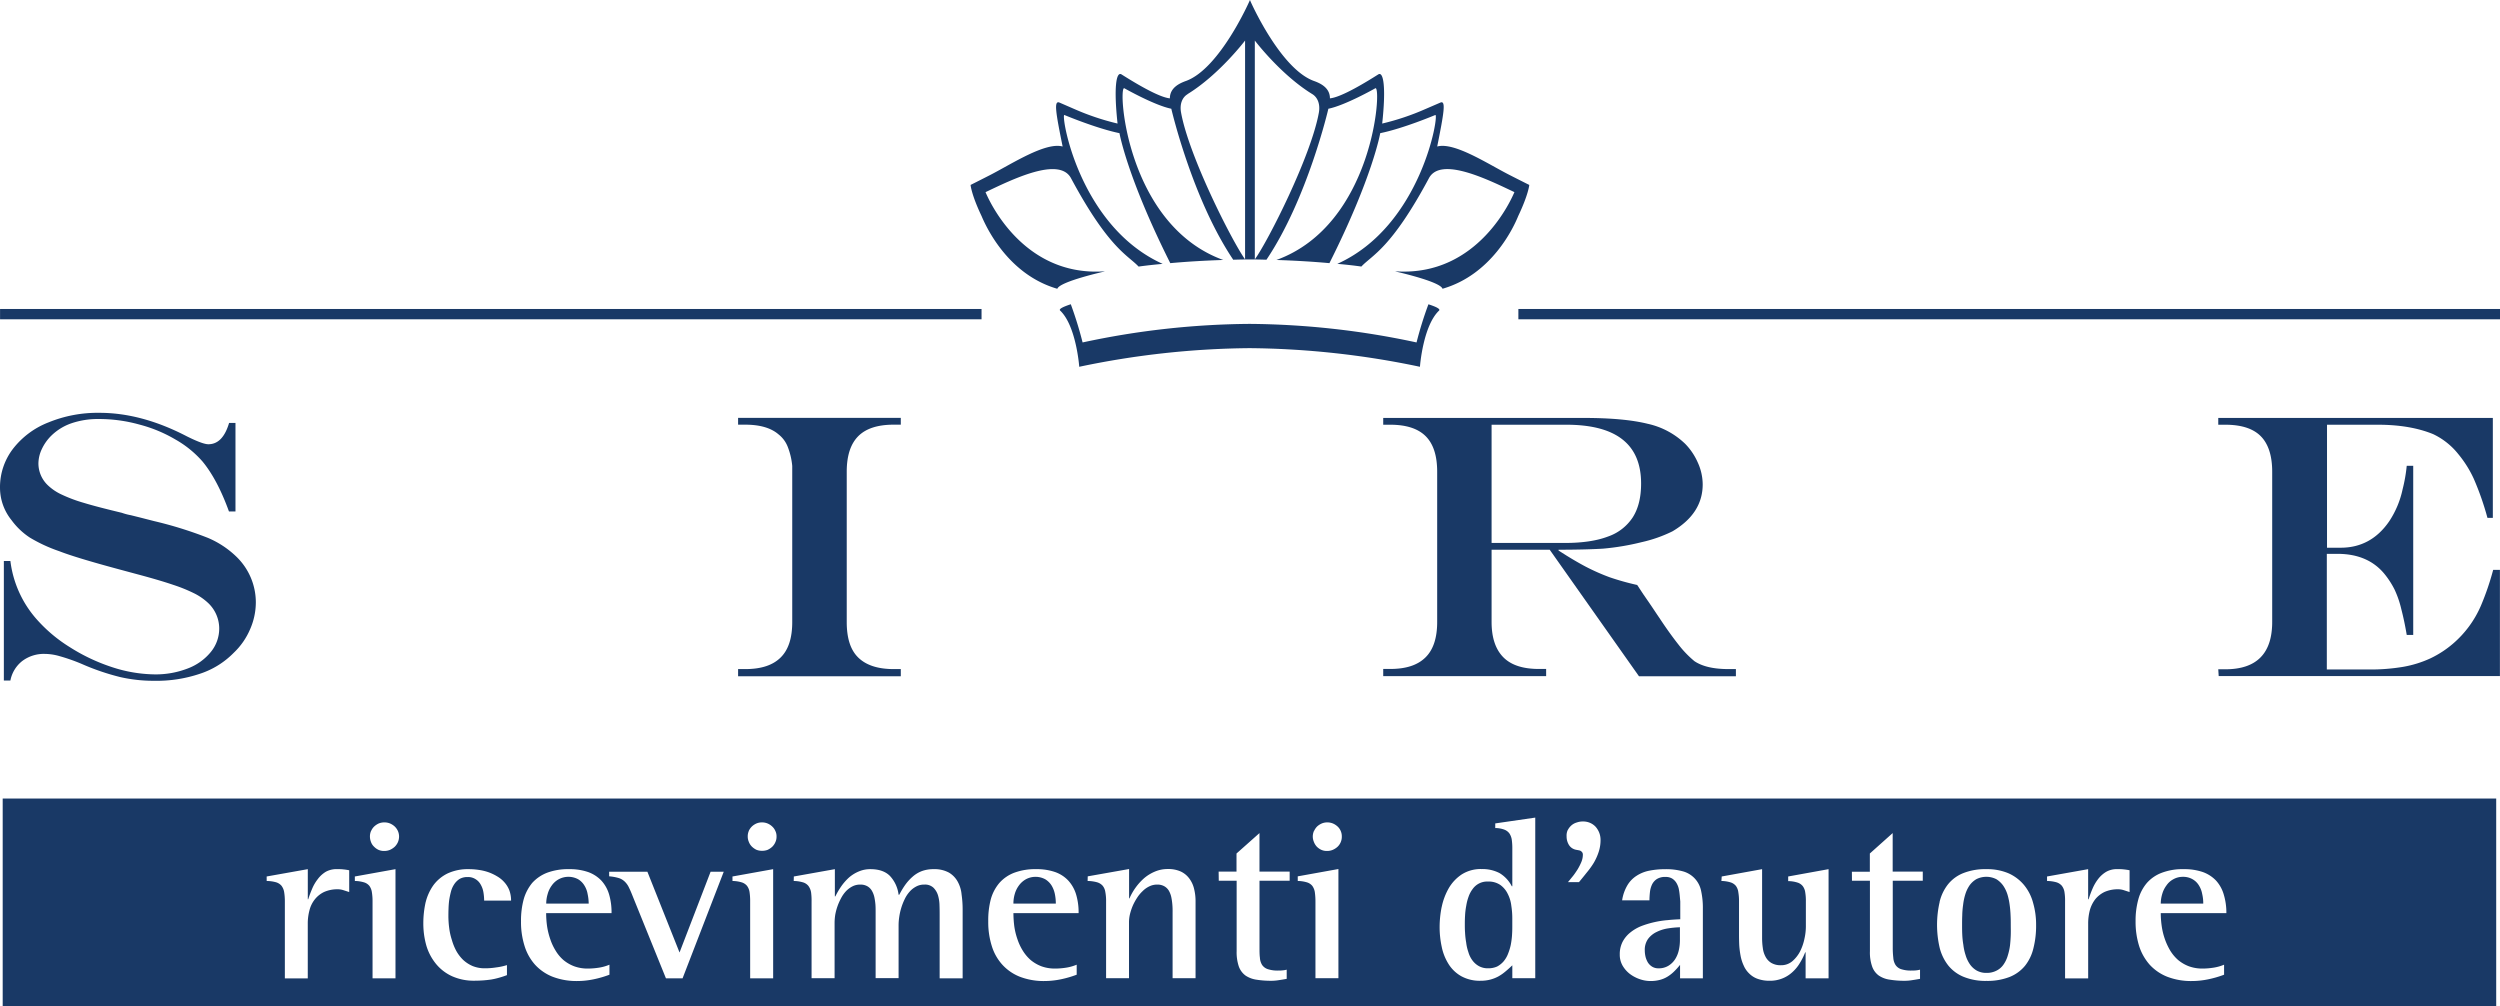
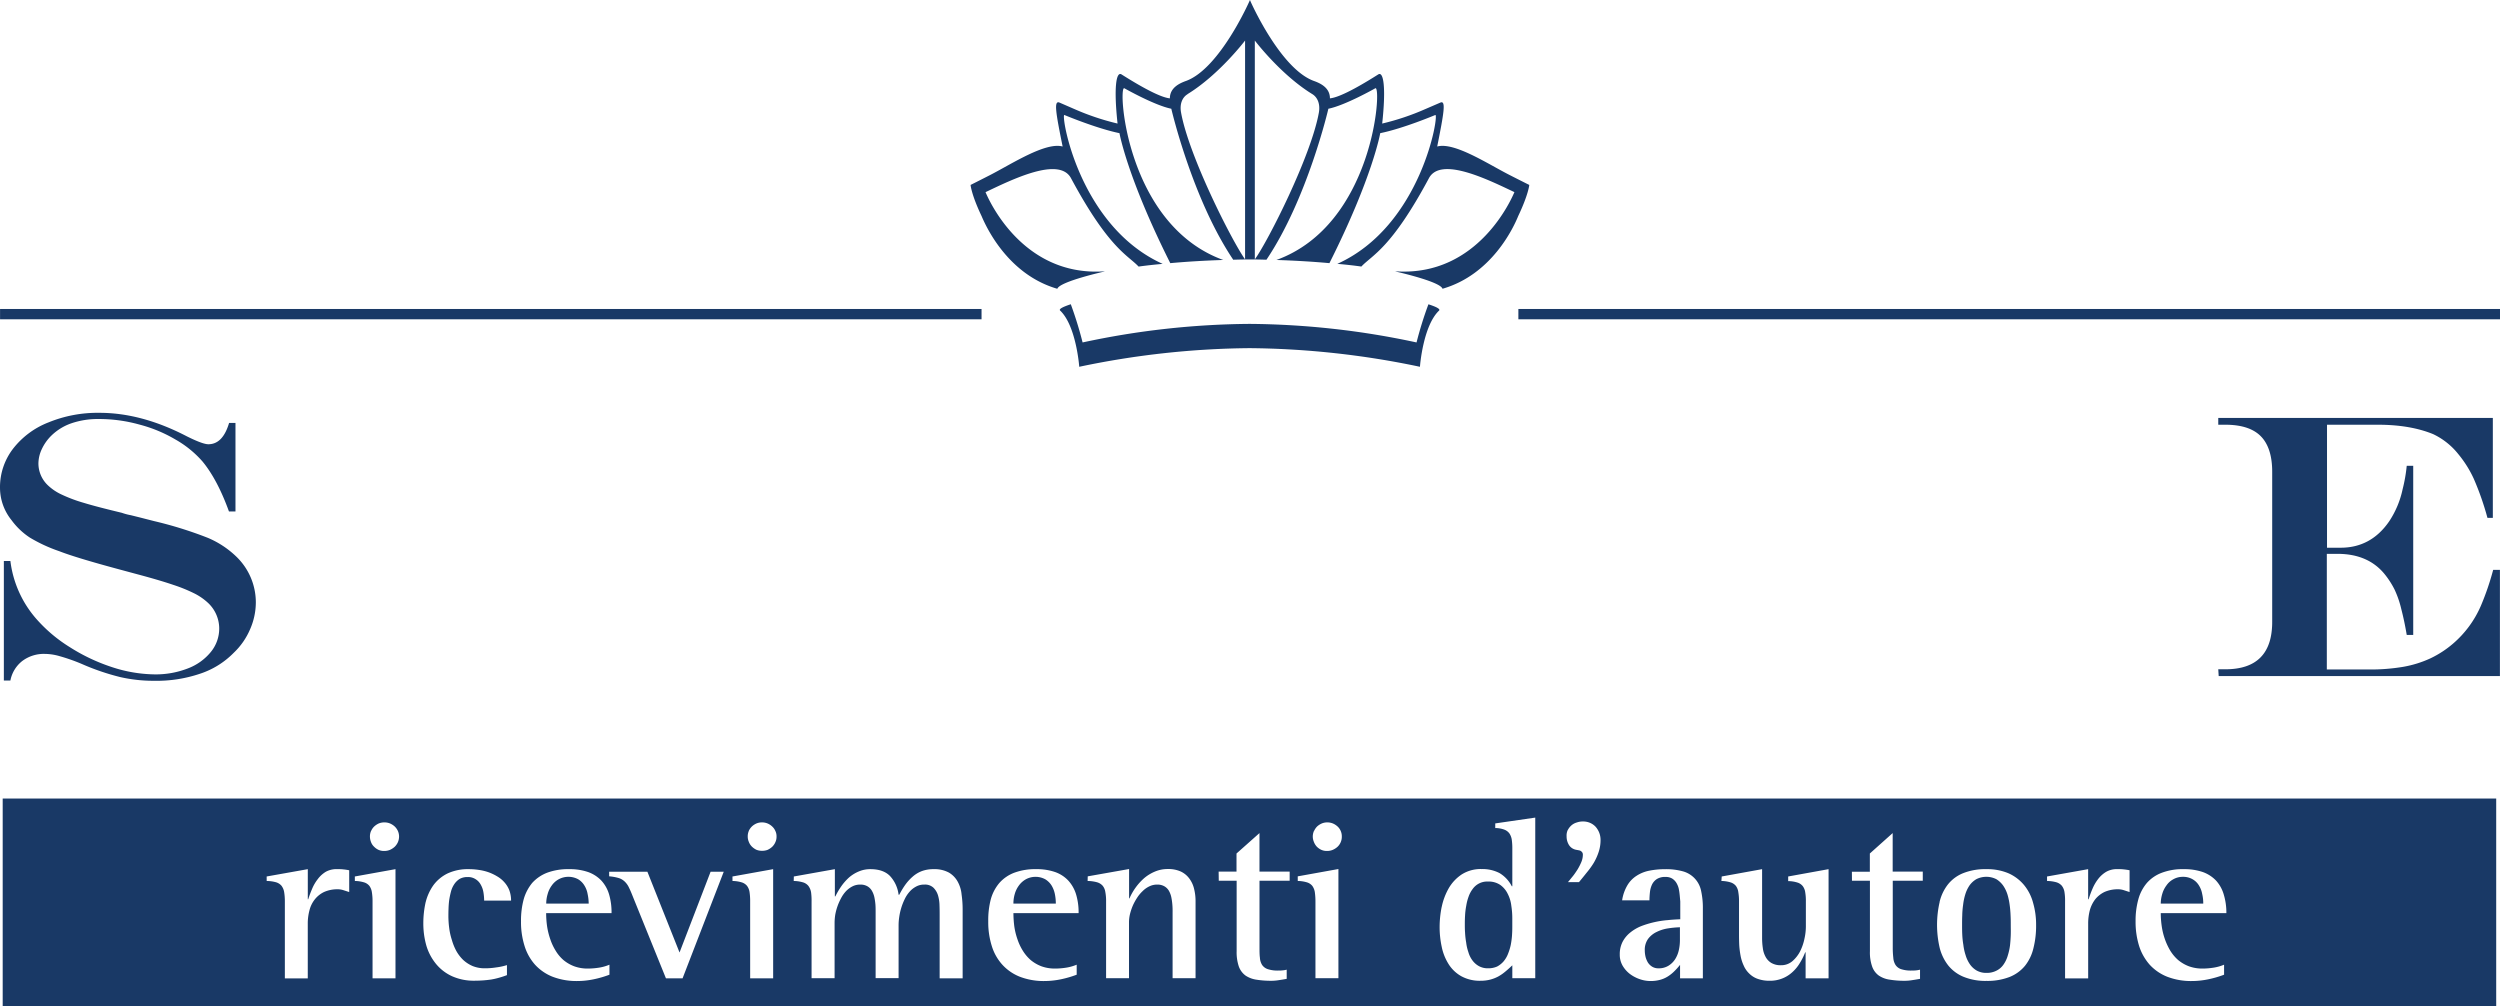
<svg xmlns="http://www.w3.org/2000/svg" id="Livello_1" data-name="Livello 1" viewBox="0 0 928.54 373.77">
  <defs>
    <style>.cls-1{fill:#193966;}</style>
  </defs>
  <title>logo-sire</title>
  <path class="cls-1" d="M11.07,199.66A56.69,56.69,0,0,0,22,204.72q6.18,2.42,22.23,6.74l6.86,1.85c5.65,1.51,10,2.8,13.31,3.93a57.79,57.79,0,0,1,7.83,3.19,21.61,21.61,0,0,1,5,3.46,13.06,13.06,0,0,1,4.19,9.42,13.72,13.72,0,0,1-3.11,8.84,20.23,20.23,0,0,1-8.61,6.14,32.84,32.84,0,0,1-12.19,2.19,52.52,52.52,0,0,1-15.79-2.66,69,69,0,0,1-15.91-7.53A55,55,0,0,1,13.4,229.76a40,40,0,0,1-9.54-21.4H1.43v44.39H3.86a12.1,12.1,0,0,1,4.46-7.28,13.3,13.3,0,0,1,8.3-2.6,20.09,20.09,0,0,1,5.43.81,68.86,68.86,0,0,1,8.39,2.95,87.41,87.41,0,0,0,14.3,4.87,56,56,0,0,0,12.53,1.36,50.41,50.41,0,0,0,17-2.62,31.13,31.13,0,0,0,12.55-7.79,26.21,26.21,0,0,0,6.07-8.74,24.91,24.91,0,0,0,2.13-10,23.61,23.61,0,0,0-7.18-16.91,34.49,34.49,0,0,0-10.68-7.05,145.67,145.67,0,0,0-19.86-6.19l-5.35-1.37-3.33-.83a21.8,21.8,0,0,1-3.39-.9c-6-1.44-10.77-2.67-14.13-3.7a54.16,54.16,0,0,1-8.28-3.11,18.69,18.69,0,0,1-4.89-3.27,11.19,11.19,0,0,1-3.66-8.31,12.77,12.77,0,0,1,1.27-5.29A17.32,17.32,0,0,1,19,161.87a20,20,0,0,1,7.57-4.67,30.4,30.4,0,0,1,10.18-1.57,55.7,55.7,0,0,1,15,2.05,52.2,52.2,0,0,1,13.41,5.56,38.65,38.65,0,0,1,10.06,8.17q5.52,6.69,9.82,18.55h2.42V157.08H85.09C83.53,162.34,81,165,77.38,165c-1.4,0-4.09-1-8-2.95q-16.83-8.75-32.51-8.72A48,48,0,0,0,18,156.89a30.71,30.71,0,0,0-13.27,9.93A23.41,23.41,0,0,0,0,181.1a19.22,19.22,0,0,0,4.28,12.09A26.21,26.21,0,0,0,11.07,199.66Z" />
-   <path class="cls-1" d="M318.77,162c2.85-2.85,7.21-4.27,13.14-4.27h2.66v-2.52H274.14v2.52h2.67c5.51,0,9.61,1.23,12.39,3.64a10.84,10.84,0,0,1,3.34,4.49,26,26,0,0,1,1.71,7.19v58c0,5.93-1.41,10.31-4.33,13.18s-7.22,4.28-13.11,4.28h-2.67v2.66h60.43v-2.66h-2.66c-5.87,0-10.23-1.44-13.14-4.28S314.49,237,314.49,231V175.21C314.49,169.25,315.92,164.88,318.77,162Z" />
-   <path class="cls-1" d="M595.37,203.78a92.42,92.42,0,0,0,14.39-2.42,51,51,0,0,0,11.39-4c7.49-4.4,11.26-10.24,11.26-17.47a19.79,19.79,0,0,0-1.78-8,23.28,23.28,0,0,0-4.68-7A29,29,0,0,0,612,157.41q-8.81-2.19-23.9-2.18H513.75v2.52h2.62q8.89,0,13.16,4.27c2.85,2.86,4.26,7.23,4.26,13.19V231c0,5.93-1.43,10.31-4.35,13.18s-7.2,4.28-13.07,4.28h-2.62v2.66h60.51v-2.66H571.5c-5.86,0-10.28-1.44-13.14-4.34S554,236.89,554,231V204.17h21.58l33.16,47h36v-2.66h-2.67c-5.51,0-9.76-.94-12.74-2.95a38.31,38.31,0,0,1-5.8-6c-2.27-2.87-4.72-6.27-7.25-10.12-1-1.45-1.83-2.72-2.56-3.81s-1.86-2.73-3.38-4.93l-2.26-3.43a93.94,93.94,0,0,1-10.27-2.88,77,77,0,0,1-9-4c-2.95-1.57-6.29-3.54-9.95-5.93v-.28C586.25,204.17,591.79,204,595.37,203.78ZM554,201.66V157.75h27.74c18.56,0,27.79,7.27,27.79,21.83,0,5.1-1,9.24-3.08,12.54a18,18,0,0,1-9.28,7.18c-4.08,1.55-9.4,2.36-15.83,2.36Z" />
  <path class="cls-1" d="M921.5,224.85a38.7,38.7,0,0,1-10.42,14.22,37.79,37.79,0,0,1-8.44,5.48,40.88,40.88,0,0,1-10,3.11,72.58,72.58,0,0,1-12.6,1H864.22V205.71h4c7.58,0,13.44,2.55,17.52,7.6a31.54,31.54,0,0,1,3.63,5.64,36.81,36.81,0,0,1,2.53,7.36c.78,3,1.43,6.14,2,9.51h2.41V173h-2.41a57.94,57.94,0,0,1-1.53,8.71,34.49,34.49,0,0,1-5,11.94c-4.47,6.49-10.46,9.78-18,9.78h-5.08V157.75h18.89q12,0,20.52,3.49A26.27,26.27,0,0,1,913,168.6a41.44,41.44,0,0,1,5.79,9.2,104.1,104.1,0,0,1,5.09,14.55h2V155.23H823.9v2.52h2.64c5.93,0,10.34,1.42,13.15,4.27s4.24,7.23,4.24,13.19V231c0,11.7-5.76,17.58-17.39,17.58H823.9l.16,2.52H928.51V211.67H926A98.82,98.82,0,0,1,921.5,224.85Z" />
  <rect class="cls-1" x="0.02" y="114.76" width="364.54" height="3.83" />
  <rect class="cls-1" x="563.95" y="114.76" width="364.6" height="3.83" />
  <path class="cls-1" d="M615.35,346.12a8.58,8.58,0,0,0-3.21,2.58A6.94,6.94,0,0,0,610.9,353a10.43,10.43,0,0,0,.29,2.4,7.87,7.87,0,0,0,.88,2.11,5,5,0,0,0,1.6,1.55,4.36,4.36,0,0,0,2.31.59,6.81,6.81,0,0,0,3.66-.93,7.83,7.83,0,0,0,2.49-2.4,10.56,10.56,0,0,0,1.39-3.32,16.91,16.91,0,0,0,.43-3.65V344.4a35.91,35.91,0,0,0-4.37.41A14.32,14.32,0,0,0,615.35,346.12Z" />
  <path class="cls-1" d="M544.56,350.06a17.09,17.09,0,0,0,.82,3.58,9.4,9.4,0,0,0,1.5,3.06,7.48,7.48,0,0,0,2.41,2.13,6.81,6.81,0,0,0,3.44.81,7.94,7.94,0,0,0,3.37-.68,8.41,8.41,0,0,0,2.4-1.94,9.93,9.93,0,0,0,1.61-2.77,20.2,20.2,0,0,0,1-3.25,29.93,29.93,0,0,0,.46-3.35c.08-1.11.12-2.17.12-3.17V341a30.16,30.16,0,0,0-.37-4.64A12.79,12.79,0,0,0,560,332a8.75,8.75,0,0,0-2.76-3.31,7.65,7.65,0,0,0-4.57-1.27,6.6,6.6,0,0,0-5.72,2.8,10.33,10.33,0,0,0-1.52,2.89,18.2,18.2,0,0,0-.86,3.4,25.57,25.57,0,0,0-.42,3.49c-.07,1.13-.09,2.19-.09,3.17s0,2.09.09,3.28A28.81,28.81,0,0,0,544.56,350.06Z" />
  <path class="cls-1" d="M729.22,350.93a19.69,19.69,0,0,0,.84,3.84,11.82,11.82,0,0,0,1.57,3.34,7.86,7.86,0,0,0,2.5,2.34,7.25,7.25,0,0,0,3.69.9,7.81,7.81,0,0,0,3.79-.88,6.83,6.83,0,0,0,2.58-2.3,11.2,11.2,0,0,0,1.54-3.29,21.58,21.58,0,0,0,.83-3.81c.14-1.33.23-2.62.27-3.94s0-2.5,0-3.59,0-2.23-.07-3.51a39.08,39.08,0,0,0-.34-3.94,24.47,24.47,0,0,0-.81-3.84,12.47,12.47,0,0,0-1.61-3.34,8.88,8.88,0,0,0-2.5-2.35,8.24,8.24,0,0,0-7.49,0,8.26,8.26,0,0,0-2.53,2.35,12.37,12.37,0,0,0-1.56,3.34,21.45,21.45,0,0,0-.79,3.84,31.83,31.83,0,0,0-.32,3.94c-.06,1.28-.06,2.46-.06,3.51s0,2.2.06,3.48A31.23,31.23,0,0,0,729.22,350.93Z" />
  <path class="cls-1" d="M391.78,332a9.81,9.81,0,0,0-1.26-3.19,7.17,7.17,0,0,0-2.31-2.24,7.59,7.59,0,0,0-7.17,0,8.07,8.07,0,0,0-2.58,2.29,9.81,9.81,0,0,0-1.57,3.21,12.52,12.52,0,0,0-.49,3.55h15.75A17.65,17.65,0,0,0,391.78,332Z" />
  <path class="cls-1" d="M218.24,332A8.83,8.83,0,0,0,217,328.8a6.79,6.79,0,0,0-2.28-2.24,7.61,7.61,0,0,0-7.18,0,7.57,7.57,0,0,0-2.58,2.29,9.58,9.58,0,0,0-1.55,3.21,12.21,12.21,0,0,0-.53,3.55h15.77A17.66,17.66,0,0,0,218.24,332Z" />
  <path class="cls-1" d="M817.92,332a8.79,8.79,0,0,0-1.24-3.19,6.48,6.48,0,0,0-2.32-2.24,6.92,6.92,0,0,0-3.63-.9,7.06,7.06,0,0,0-3.52.9,7.21,7.21,0,0,0-2.55,2.29,9.63,9.63,0,0,0-1.58,3.21,12.57,12.57,0,0,0-.54,3.55h15.78A14.78,14.78,0,0,0,817.92,332Z" />
  <path class="cls-1" d="M1,373.77H927.13V296.59H1ZM794.22,334a15.77,15.77,0,0,1,3.2-6.09,13.82,13.82,0,0,1,5.59-3.78,21.71,21.71,0,0,1,8.06-1.31,21.07,21.07,0,0,1,7.09,1.07,12.73,12.73,0,0,1,4.9,3.16,13.15,13.15,0,0,1,2.85,5.09,23.17,23.17,0,0,1,1,7H802.54a35.23,35.23,0,0,0,.36,4.86,25.49,25.49,0,0,0,1.17,4.8,23.35,23.35,0,0,0,2,4.29,15.38,15.38,0,0,0,2.94,3.49,14,14,0,0,0,4,2.32,14.55,14.55,0,0,0,5.1.84,26.26,26.26,0,0,0,4-.33,16.3,16.3,0,0,0,3.95-1.11v3.72a38.25,38.25,0,0,1-5.89,1.71,30.19,30.19,0,0,1-6.09.64,24.47,24.47,0,0,1-9.1-1.58,17.66,17.66,0,0,1-6.55-4.48,19.37,19.37,0,0,1-3.94-7,30.07,30.07,0,0,1-1.3-9.12A29.66,29.66,0,0,1,794.22,334Zm-33.92-8.46,15.27-2.72V334h.18a36.55,36.55,0,0,1,1.43-3.89,16.16,16.16,0,0,1,2.09-3.61,10.67,10.67,0,0,1,3-2.69,7.92,7.92,0,0,1,4.12-1c.76,0,1.55,0,2.33.09a22.43,22.43,0,0,1,2.24.33v8.09l-2.11-.68a6.83,6.83,0,0,0-2.2-.35,12.18,12.18,0,0,0-5,1,10.09,10.09,0,0,0-3.43,2.7,11.94,11.94,0,0,0-2,4,19.59,19.59,0,0,0-.64,5.06v20.34H767V334.78a19.55,19.55,0,0,0-.23-3.5,5.07,5.07,0,0,0-1-2.32,4.31,4.31,0,0,0-2-1.27,13.57,13.57,0,0,0-3.46-.48Zm-39.9,9.43a16.83,16.83,0,0,1,3.13-6.53,13.8,13.8,0,0,1,5.69-4.16,22.06,22.06,0,0,1,8.6-1.46,20.14,20.14,0,0,1,8.25,1.57,15.91,15.91,0,0,1,5.72,4.36,17.38,17.38,0,0,1,3.34,6.6,29,29,0,0,1,1.11,8.24,33.82,33.82,0,0,1-1,8.62,16.59,16.59,0,0,1-3.13,6.51,14.19,14.19,0,0,1-5.69,4.13,22.57,22.57,0,0,1-8.59,1.47,21.43,21.43,0,0,1-8.52-1.51,14.27,14.27,0,0,1-5.69-4.21,17.47,17.47,0,0,1-3.19-6.56,37.65,37.65,0,0,1,0-17.07Zm-32.58-11.2h6.67V317l8.48-7.58v14.31h11.18v3.4H703v24.8a32,32,0,0,0,.2,3.77,5.73,5.73,0,0,0,.82,2.68,4,4,0,0,0,2.08,1.58,11.71,11.71,0,0,0,3.91.52c.52,0,1,0,1.58-.06a9.52,9.52,0,0,0,1.54-.27v3.41c-.94.17-1.88.34-2.83.47a17.11,17.11,0,0,1-2.87.25,33.69,33.69,0,0,1-5.56-.42,9.49,9.49,0,0,1-4.06-1.53,7,7,0,0,1-2.46-3.33,15.8,15.8,0,0,1-.83-5.72V327.12h-6.67Zm-48.35,1.77,15-2.72v25.66a25.75,25.75,0,0,0,.27,3.63,9,9,0,0,0,1,3.22,5.92,5.92,0,0,0,2.1,2.28,6.68,6.68,0,0,0,3.63.89,6.34,6.34,0,0,0,4.23-1.49,12.18,12.18,0,0,0,2.9-3.69,18.73,18.73,0,0,0,1.6-4.66,21.06,21.06,0,0,0,.53-4.49v-9.34a18.62,18.62,0,0,0-.24-3.4,4.94,4.94,0,0,0-.91-2.3,4,4,0,0,0-2-1.34,11.69,11.69,0,0,0-3.42-.53v-1.72l15-2.72v40.54h-8.53V353.7h-.15a24.79,24.79,0,0,1-2.09,4.15,14.6,14.6,0,0,1-2.83,3.36,11.92,11.92,0,0,1-3.68,2.24,12.21,12.21,0,0,1-4.58.82,12.8,12.8,0,0,1-4.53-.73,8.4,8.4,0,0,1-3.13-2,9,9,0,0,1-2-2.91,15.11,15.11,0,0,1-1.16-3.65,32.14,32.14,0,0,1-.5-4c-.06-1.39-.08-2.76-.08-4.14V334.78a19.36,19.36,0,0,0-.26-3.4,4.94,4.94,0,0,0-.91-2.35,4.13,4.13,0,0,0-2-1.31,12.09,12.09,0,0,0-3.37-.51Zm-15.62,6.79a19.26,19.26,0,0,0-.38-2.45,7.83,7.83,0,0,0-.92-2.11,5,5,0,0,0-1.55-1.5,4.67,4.67,0,0,0-2.41-.56,5.72,5.72,0,0,0-3.17.76,5.09,5.09,0,0,0-1.8,2,8.63,8.63,0,0,0-.79,2.76,30.5,30.5,0,0,0-.2,3.18H602.48a15.51,15.51,0,0,1,1.95-5.59,10.58,10.58,0,0,1,3.41-3.53,13.37,13.37,0,0,1,4.76-1.91,30,30,0,0,1,5.9-.55,23,23,0,0,1,6.74.85,9.42,9.42,0,0,1,6.58,7.22,29.27,29.27,0,0,1,.65,6.56v25.91H624v-5a27.19,27.19,0,0,1-2.28,2.52,14,14,0,0,1-2.41,1.87,10.34,10.34,0,0,1-2.83,1.19,13.25,13.25,0,0,1-3.45.42,12.3,12.3,0,0,1-4.07-.72,13.18,13.18,0,0,1-3.71-2,10.57,10.57,0,0,1-2.64-3.08,8.12,8.12,0,0,1-1-4.08,9.94,9.94,0,0,1,1.08-4.75,11,11,0,0,1,2.89-3.44,15.85,15.85,0,0,1,4.11-2.37,36.14,36.14,0,0,1,4.82-1.44,35.39,35.39,0,0,1,5-.75c1.66-.18,3.22-.25,4.57-.32v-6.58C624,333.94,623.93,333.12,623.85,332.28Zm-41.53-24.06a5.92,5.92,0,0,1,1.33-1.71,5.22,5.22,0,0,1,2-1.08,6.68,6.68,0,0,1,2.34-.37,6.41,6.41,0,0,1,2.59.52,6.14,6.14,0,0,1,2.1,1.49,7.67,7.67,0,0,1,1.3,2.16,7.42,7.42,0,0,1,.49,2.64,14,14,0,0,1-.72,4.57,20.81,20.81,0,0,1-1.81,4,30.64,30.64,0,0,1-2.6,3.6c-.93,1.18-1.88,2.34-2.88,3.55h-4.1c.53-.61,1.09-1.33,1.75-2.13s1.23-1.68,1.82-2.58a21,21,0,0,0,1.4-2.75,7.19,7.19,0,0,0,.57-2.69,1.53,1.53,0,0,0-.24-.91,2.16,2.16,0,0,0-.56-.53,2.45,2.45,0,0,0-.79-.25c-.3-.07-.59-.1-.88-.17a4,4,0,0,1-2.7-1.8,6,6,0,0,1-.87-3.23A4.75,4.75,0,0,1,582.32,308.22Zm-46.84,28.55a23.59,23.59,0,0,1,2.62-6.94,15.51,15.51,0,0,1,4.8-5.1,13.15,13.15,0,0,1,7.41-2,13.88,13.88,0,0,1,6.61,1.48,12.09,12.09,0,0,1,4.59,4.92h.19V315.28a23.38,23.38,0,0,0-.2-3.37,5.71,5.71,0,0,0-.88-2.35,4.18,4.18,0,0,0-1.89-1.42,9.62,9.62,0,0,0-3.37-.59v-1.72l14.86-2.16v59.64H561.7v-4.78c-.88.85-1.76,1.64-2.62,2.35a16.13,16.13,0,0,1-2.62,1.81,13.35,13.35,0,0,1-3,1.16,14,14,0,0,1-3.51.42,14.16,14.16,0,0,1-7.24-1.71,13.2,13.2,0,0,1-4.7-4.51,19.18,19.18,0,0,1-2.54-6.42,34.47,34.47,0,0,1-.77-7.35A37.62,37.62,0,0,1,535.48,336.77Zm-47.41-28.19a5.73,5.73,0,0,1,1.13-1.66,6.34,6.34,0,0,1,1.75-1.13,5.25,5.25,0,0,1,2-.39,5.49,5.49,0,0,1,2.08.39,6,6,0,0,1,1.76,1.13,4.73,4.73,0,0,1,1.17,1.66,4.94,4.94,0,0,1,.41,2.09,5.1,5.1,0,0,1-.41,2.09,5,5,0,0,1-1.19,1.71,6.27,6.27,0,0,1-1.81,1.15,5.3,5.3,0,0,1-2.07.39,5,5,0,0,1-2.09-.4,5.76,5.76,0,0,1-1.71-1.19A5.31,5.31,0,0,1,488,312.7a5.1,5.1,0,0,1,.05-4.12ZM482,325.49l15.11-2.72v40.54h-8.53V334.78a24.67,24.67,0,0,0-.23-3.4,5.4,5.4,0,0,0-.94-2.35,4.07,4.07,0,0,0-2-1.31,12.26,12.26,0,0,0-3.4-.51Zm-29.38-1.77h6.64V317l8.53-7.58v14.31H479v3.4H467.8v24.8c0,1.43,0,2.68.15,3.77a5.62,5.62,0,0,0,.81,2.68,4.09,4.09,0,0,0,2.13,1.58,11.5,11.5,0,0,0,3.89.52c.5,0,1,0,1.55-.06a10.3,10.3,0,0,0,1.57-.27v3.41c-.94.17-1.88.34-2.83.47a17.2,17.2,0,0,1-2.87.25,34.38,34.38,0,0,1-5.6-.42,9.77,9.77,0,0,1-4-1.53,7.23,7.23,0,0,1-2.47-3.33,16.5,16.5,0,0,1-.82-5.72V327.12h-6.64ZM404,325.49l15.36-2.72v10.9h.15a21.73,21.73,0,0,1,2.35-4.11,20.69,20.69,0,0,1,3.22-3.5,15.27,15.27,0,0,1,4-2.39,12,12,0,0,1,4.66-.9,11.3,11.3,0,0,1,4.76.9,8.26,8.26,0,0,1,3.17,2.55,10.33,10.33,0,0,1,1.81,3.82,18.83,18.83,0,0,1,.57,4.74v28.53h-8.53V341.25c0-.73,0-1.55,0-2.49a26.32,26.32,0,0,0-.09-2.78,23.2,23.2,0,0,0-.39-2.76,8.38,8.38,0,0,0-.9-2.38,4.62,4.62,0,0,0-1.7-1.67,5.17,5.17,0,0,0-2.67-.62,6.47,6.47,0,0,0-2.89.66,9,9,0,0,0-2.51,1.79,12.93,12.93,0,0,0-2.1,2.56,19.92,19.92,0,0,0-1.61,3,20.93,20.93,0,0,0-1,3.1,13.17,13.17,0,0,0-.33,2.87v20.8h-8.51V334.78a17.35,17.35,0,0,0-.29-3.5,4.77,4.77,0,0,0-1-2.32,4.43,4.43,0,0,0-2.07-1.27,13.91,13.91,0,0,0-3.5-.48ZM368,334a15.92,15.92,0,0,1,3.21-6.09,14,14,0,0,1,5.54-3.78,22.18,22.18,0,0,1,8.13-1.31,20.64,20.64,0,0,1,7,1.07,12.33,12.33,0,0,1,4.89,3.16,13.35,13.35,0,0,1,2.89,5.09,23.17,23.17,0,0,1,.95,7H376.4a40.45,40.45,0,0,0,.32,4.86,25.48,25.48,0,0,0,1.16,4.8,20,20,0,0,0,2,4.29,15.38,15.38,0,0,0,2.94,3.49,14.07,14.07,0,0,0,4,2.32,14.51,14.51,0,0,0,5.08.84,26.72,26.72,0,0,0,4.06-.33,16.88,16.88,0,0,0,3.94-1.11v3.72a39.24,39.24,0,0,1-5.89,1.71,30.6,30.6,0,0,1-6.1.64,24.53,24.53,0,0,1-9.09-1.58,17.42,17.42,0,0,1-6.53-4.48,18.26,18.26,0,0,1-3.94-7,29.46,29.46,0,0,1-1.3-9.12A30.91,30.91,0,0,1,368,334Zm-73.16-8.46,15.24-2.72v10.12h.18a28.58,28.58,0,0,1,2.24-3.81,19.5,19.5,0,0,1,2.87-3.24,13.2,13.2,0,0,1,3.61-2.22,10.71,10.71,0,0,1,4.3-.85c3.17,0,5.57.83,7.25,2.51a12.33,12.33,0,0,1,3.22,7H334a30.81,30.81,0,0,1,2.24-3.72,17.72,17.72,0,0,1,2.73-3,11.16,11.16,0,0,1,3.39-2.06,12.3,12.3,0,0,1,4.36-.73,11.28,11.28,0,0,1,5.68,1.25,8.79,8.79,0,0,1,3.29,3.37,12.08,12.08,0,0,1,1.46,4.79,39.24,39.24,0,0,1,.39,5.59v25.54H349V340.05c0-1.06,0-2.28-.05-3.61a14.27,14.27,0,0,0-.52-3.75,6.86,6.86,0,0,0-1.7-2.95,4.56,4.56,0,0,0-3.41-1.19,6.08,6.08,0,0,0-3.11.76,8.38,8.38,0,0,0-2.41,1.93A11.42,11.42,0,0,0,336,334a21.21,21.21,0,0,0-1.28,3.28,21.94,21.94,0,0,0-.73,3.32,20.78,20.78,0,0,0-.24,3v19.69h-8.53V341.25c0-.73,0-1.55,0-2.49s0-1.82-.07-2.78a23.22,23.22,0,0,0-.4-2.76,8.42,8.42,0,0,0-.92-2.38,4.56,4.56,0,0,0-1.68-1.67,5.07,5.07,0,0,0-2.63-.62,6.13,6.13,0,0,0-2.9.66,9,9,0,0,0-2.4,1.79,11.86,11.86,0,0,0-1.81,2.56,21.65,21.65,0,0,0-1.34,3,21,21,0,0,0-.83,3.1,20.36,20.36,0,0,0-.26,2.87v20.8h-8.55V334.78a22.41,22.41,0,0,0-.19-3.4,5.53,5.53,0,0,0-1-2.35,4.06,4.06,0,0,0-2-1.31,12.84,12.84,0,0,0-3.44-.51Zm-16.74-16.91a5.63,5.63,0,0,1,1.16-1.66,6,6,0,0,1,1.72-1.13,5.22,5.22,0,0,1,2-.39,5.45,5.45,0,0,1,2.08.39,5.63,5.63,0,0,1,1.74,1.13,4.76,4.76,0,0,1,1.18,1.66,4.54,4.54,0,0,1,.44,2.09,4.67,4.67,0,0,1-.44,2.09,5.23,5.23,0,0,1-1.18,1.71,6.55,6.55,0,0,1-1.75,1.15A5.65,5.65,0,0,1,283,316a5.27,5.27,0,0,1-2.1-.4,6.45,6.45,0,0,1-1.67-1.19,4.84,4.84,0,0,1-1.1-1.72,5,5,0,0,1-.41-2A5.1,5.1,0,0,1,278.14,308.58Zm-6.05,16.91,15.11-2.72v40.54h-8.54V334.78a22,22,0,0,0-.22-3.4,5.06,5.06,0,0,0-.94-2.35,4.12,4.12,0,0,0-2-1.31,12.2,12.2,0,0,0-3.4-.51Zm-45.8-1.77h14.2l11.94,30,11.54-30h4.88l-15.29,39.59h-6.18l-12.24-30.23c-.53-1.35-1-2.48-1.45-3.37a7.34,7.34,0,0,0-1.56-2.27,5.61,5.61,0,0,0-2.26-1.36,16.87,16.87,0,0,0-3.58-.65ZM194.51,334a16.74,16.74,0,0,1,3.18-6.09,14.5,14.5,0,0,1,5.56-3.78,22.21,22.21,0,0,1,8.11-1.31,20.78,20.78,0,0,1,7.07,1.07,12.7,12.7,0,0,1,4.91,3.16,13.06,13.06,0,0,1,2.87,5.09,23.86,23.86,0,0,1,.93,7H202.85a35.16,35.16,0,0,0,.34,4.86,27.15,27.15,0,0,0,1.18,4.8,20,20,0,0,0,2,4.29,14.31,14.31,0,0,0,2.91,3.49,14.07,14.07,0,0,0,4,2.32,14.47,14.47,0,0,0,5.08.84,26.84,26.84,0,0,0,4.07-.33,16.26,16.26,0,0,0,3.93-1.11v3.72a38.25,38.25,0,0,1-5.89,1.71,30.07,30.07,0,0,1-6.07.64,24.73,24.73,0,0,1-9.12-1.58,17.58,17.58,0,0,1-6.55-4.48,18.75,18.75,0,0,1-3.91-7,29.45,29.45,0,0,1-1.31-9.12A30.48,30.48,0,0,1,194.51,334Zm-36.41,1.1a18.59,18.59,0,0,1,2.94-6.41,14.4,14.4,0,0,1,5.24-4.3,17.9,17.9,0,0,1,7.88-1.57,24.81,24.81,0,0,1,3.62.27,18.91,18.91,0,0,1,3.62.86,17.77,17.77,0,0,1,3.26,1.55,10.69,10.69,0,0,1,2.7,2.22,9.77,9.77,0,0,1,1.81,2.95,11,11,0,0,1,.65,3.82h-10a19,19,0,0,0-.27-3.08,8.32,8.32,0,0,0-1-2.84,5.38,5.38,0,0,0-1.87-2,5.12,5.12,0,0,0-3-.82,5.77,5.77,0,0,0-3,.72,6.64,6.64,0,0,0-2,2,8.86,8.86,0,0,0-1.19,2.71,29.43,29.43,0,0,0-.65,3.13c-.15,1.1-.21,2.14-.25,3.17s-.05,2-.05,2.79a35.65,35.65,0,0,0,.3,4.41,23.78,23.78,0,0,0,1,4.46,20,20,0,0,0,1.65,4.08A14.67,14.67,0,0,0,172,356.5a12.37,12.37,0,0,0,3.53,2.3,11.85,11.85,0,0,0,4.61.84,25.8,25.8,0,0,0,4.1-.32,21.94,21.94,0,0,0,4.05-.87v3.73c-1.1.41-2.16.76-3.07,1a25.25,25.25,0,0,1-2.85.64c-.95.13-1.9.24-2.88.31s-2.1.12-3.27.12a19.66,19.66,0,0,1-8.35-1.68,16.56,16.56,0,0,1-5.9-4.53,19.37,19.37,0,0,1-3.59-6.74,30,30,0,0,1-1.15-8.35A35.62,35.62,0,0,1,158.1,335.05Zm-20.26-26.47a5.1,5.1,0,0,1,1.15-1.66,6.23,6.23,0,0,1,1.7-1.13,5.42,5.42,0,0,1,2.08-.39,5.47,5.47,0,0,1,2.07.39,6.25,6.25,0,0,1,1.76,1.13,5.5,5.5,0,0,1,1.18,1.66,5.11,5.11,0,0,1,.44,2.09,5.29,5.29,0,0,1-.44,2.09,5.45,5.45,0,0,1-1.2,1.71,6.7,6.7,0,0,1-1.78,1.15,5.58,5.58,0,0,1-2.12.39,5,5,0,0,1-2.07-.4,5.62,5.62,0,0,1-1.68-1.19,4.41,4.41,0,0,1-1.13-1.72,5.56,5.56,0,0,1-.4-2A5,5,0,0,1,137.84,308.58Zm-6.05,16.91,15.1-2.72v40.54h-8.52V334.78a20.48,20.48,0,0,0-.25-3.4,5.16,5.16,0,0,0-.93-2.35,4,4,0,0,0-2-1.31,12.25,12.25,0,0,0-3.39-.51Zm-32.75,0,15.28-2.72V334h.16c.38-1.25.89-2.55,1.45-3.89a15.49,15.49,0,0,1,2.11-3.61,10.48,10.48,0,0,1,2.94-2.69,8.12,8.12,0,0,1,4.16-1c.77,0,1.52,0,2.3.09a22.39,22.39,0,0,1,2.26.33v8.09l-2.11-.68a6.75,6.75,0,0,0-2.2-.35,12.1,12.1,0,0,0-5,1,9.78,9.78,0,0,0-3.42,2.7,10.61,10.61,0,0,0-2,4,19.16,19.16,0,0,0-.66,5.06v20.34h-8.51V334.78a21.1,21.1,0,0,0-.27-3.5,5.28,5.28,0,0,0-1-2.32,4.31,4.31,0,0,0-2-1.27,13.47,13.47,0,0,0-3.48-.48Z" />
  <path class="cls-1" d="M534.48,115.37c.6-.56-.91-1.38-3.94-2.35a138.48,138.48,0,0,0-4.41,14.17,303.12,303.12,0,0,0-61.73-6.89h-.59a303.18,303.18,0,0,0-61.72,6.89A140,140,0,0,0,397.71,113c-3,1-4.55,1.79-3.95,2.35,6,5.72,7.09,20.88,7.09,20.88a318.1,318.1,0,0,1,63.07-6.92h.37a318.07,318.07,0,0,1,63.1,6.92S528.48,121.09,534.48,115.37Z" />
  <path class="cls-1" d="M392.71,107.26c.83-2.71,17.7-6.46,17.7-6.46l-.47,0c-30.7,1.93-43.08-27.5-43.9-29.43,9.76-4.63,27.34-13.39,31.75-5.18,14.07,26.2,21.09,28.54,25.1,32.82,2.82-.39,5.82-.72,8.94-1-31.32-14.15-37.92-55.84-36.5-55.3,0,0,11.91,5,20.46,6.75,0,0,2.81,16.25,18.87,48.28q9.21-.84,19.66-1.18c-36.16-13.13-39.17-64.72-36.74-63.79,0,0,11.21,6.37,17.46,7.62,0,0,7.74,33.38,23,56.08,0,0,2.9-.08,4.37-.09h3.61l1,0c-.34,0-.63,0-1,0,1.46,0,4.36.09,4.36.09,15.27-22.7,23-56.08,23-56.08,6.26-1.25,17.47-7.62,17.47-7.62,2.44-.93-.58,50.66-36.76,63.79,6.94.23,13.56.62,19.68,1.18,16.08-32,18.87-48.28,18.87-48.28,8.53-1.72,20.46-6.75,20.46-6.75C534.6,42.2,528,83.89,496.7,98c3.09.27,6.1.6,8.93,1,4-4.28,11.06-6.62,25.1-32.82,4.39-8.21,21.95.55,31.75,5.18-.84,1.93-13.22,31.36-43.91,29.43l-.46,0s16.86,3.75,17.66,6.46C554,102,562.1,84.64,563.9,80.22c3.8-8,4.1-11.53,4.1-11.53S564.6,67,560.69,65c-8-4.06-20.53-12.35-26.89-10.58,2.5-12.5,3.28-17.07,1.27-16.36l-5.7,2.46a91.6,91.6,0,0,1-16,5.37c1.47-13.46.48-19.38-1.41-18.28-4.1,2.59-13.64,8.51-18,8.92,0-4.2-4-5.76-6.14-6.53C475.38,25.28,464.49.57,464.49.57L464.26,0,464,.57S453.11,25.28,440.68,30c-2.12.77-6.17,2.33-6.17,6.53-4.36-.41-13.89-6.33-18-8.92-1.93-1.1-2.88,4.82-1.43,18.28a92.72,92.72,0,0,1-16-5.37l-5.66-2.46c-2.05-.71-1.28,3.86,1.26,16.36-6.35-1.77-19,6.52-26.91,10.58-3.91,2-7.28,3.69-7.28,3.69s.28,3.58,4.07,11.53C366.42,84.64,374.53,102,392.71,107.26Zm73.35-92.2s9.58,12.67,21.36,19.9c1.9,1.16,3,3.63,2.43,6.86C486.94,58,471,89.48,466.06,96.34Zm-25,19.9c11.78-7.23,21.38-19.9,21.38-19.9l0,81.28c-4.88-6.86-20.85-38.32-23.77-54.52C438.07,38.59,439.17,36.12,441.07,35Z" />
</svg>